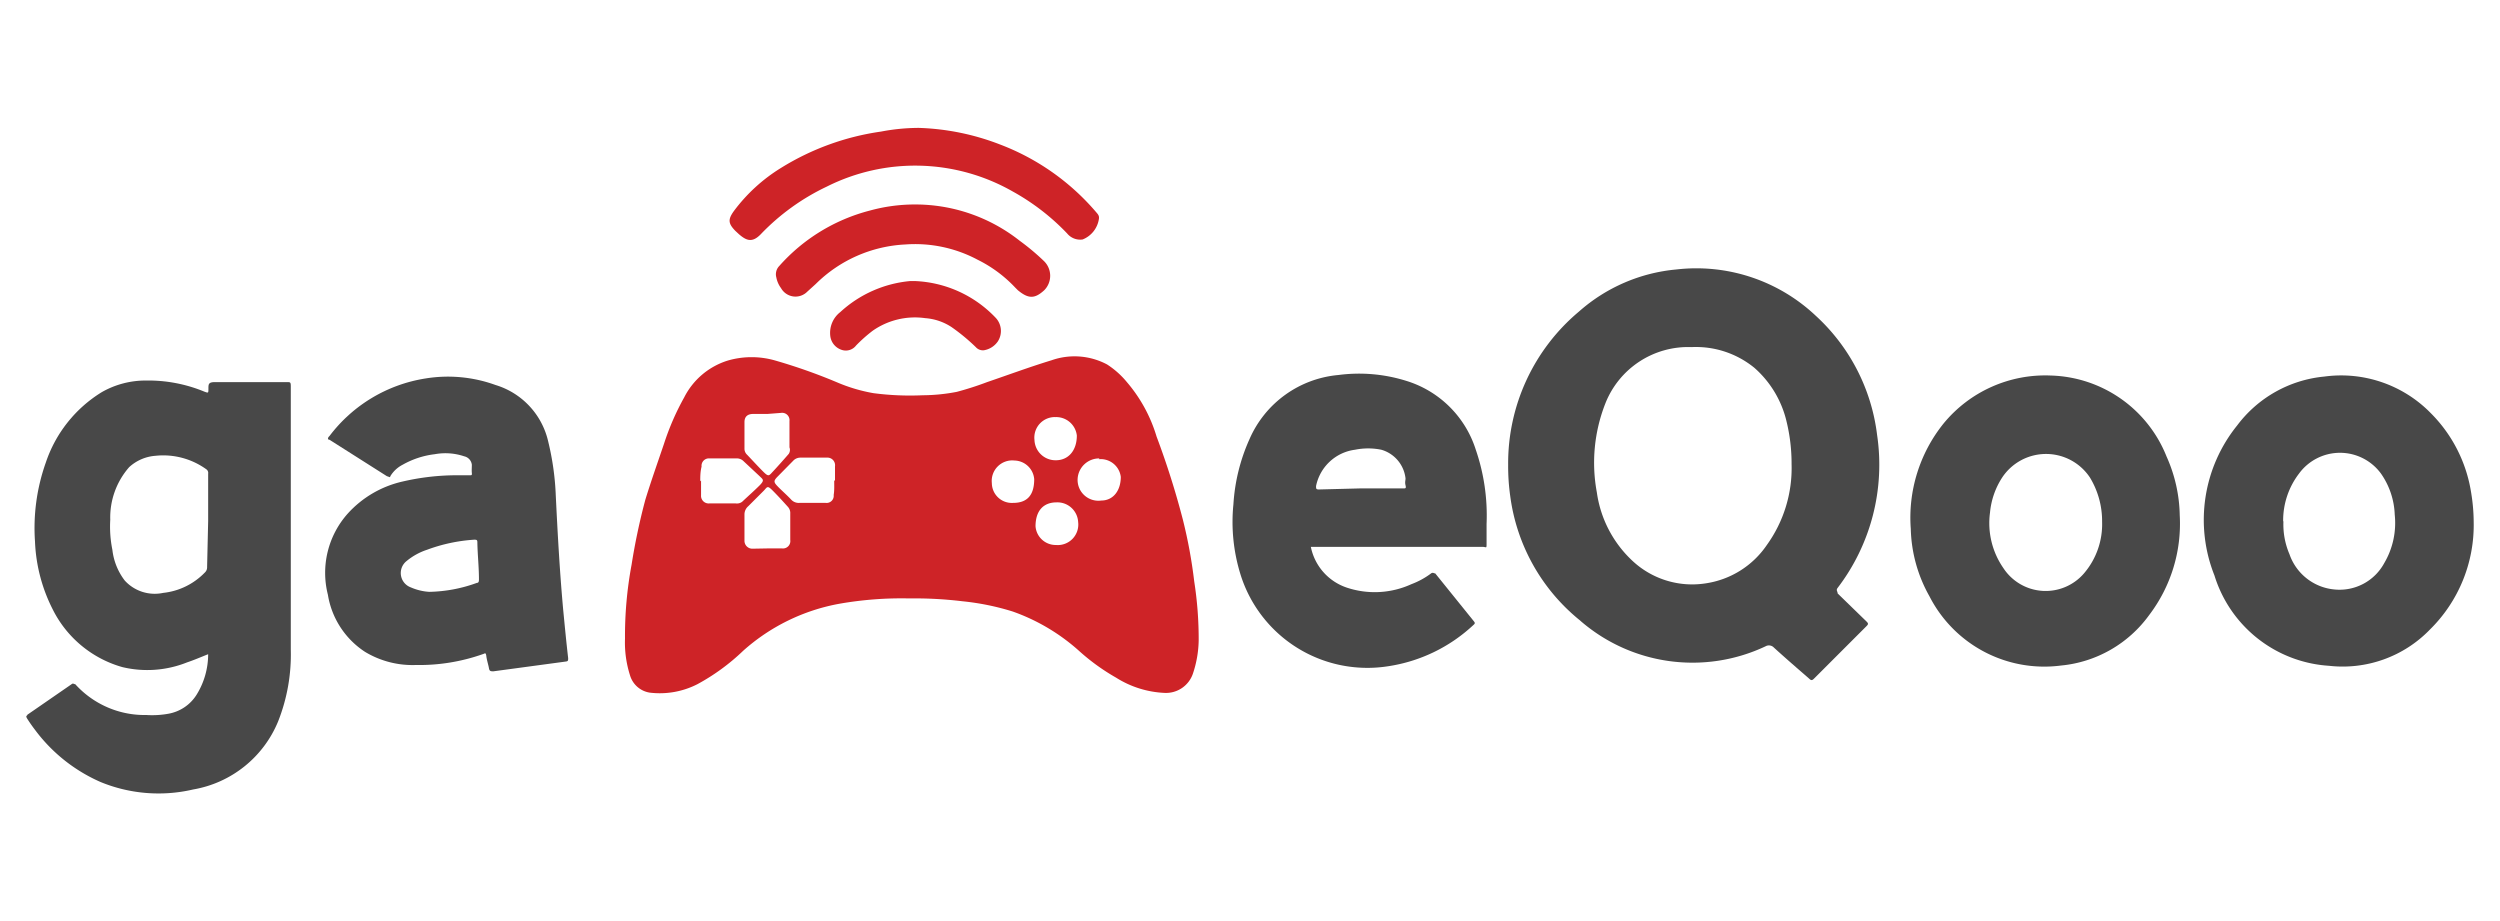
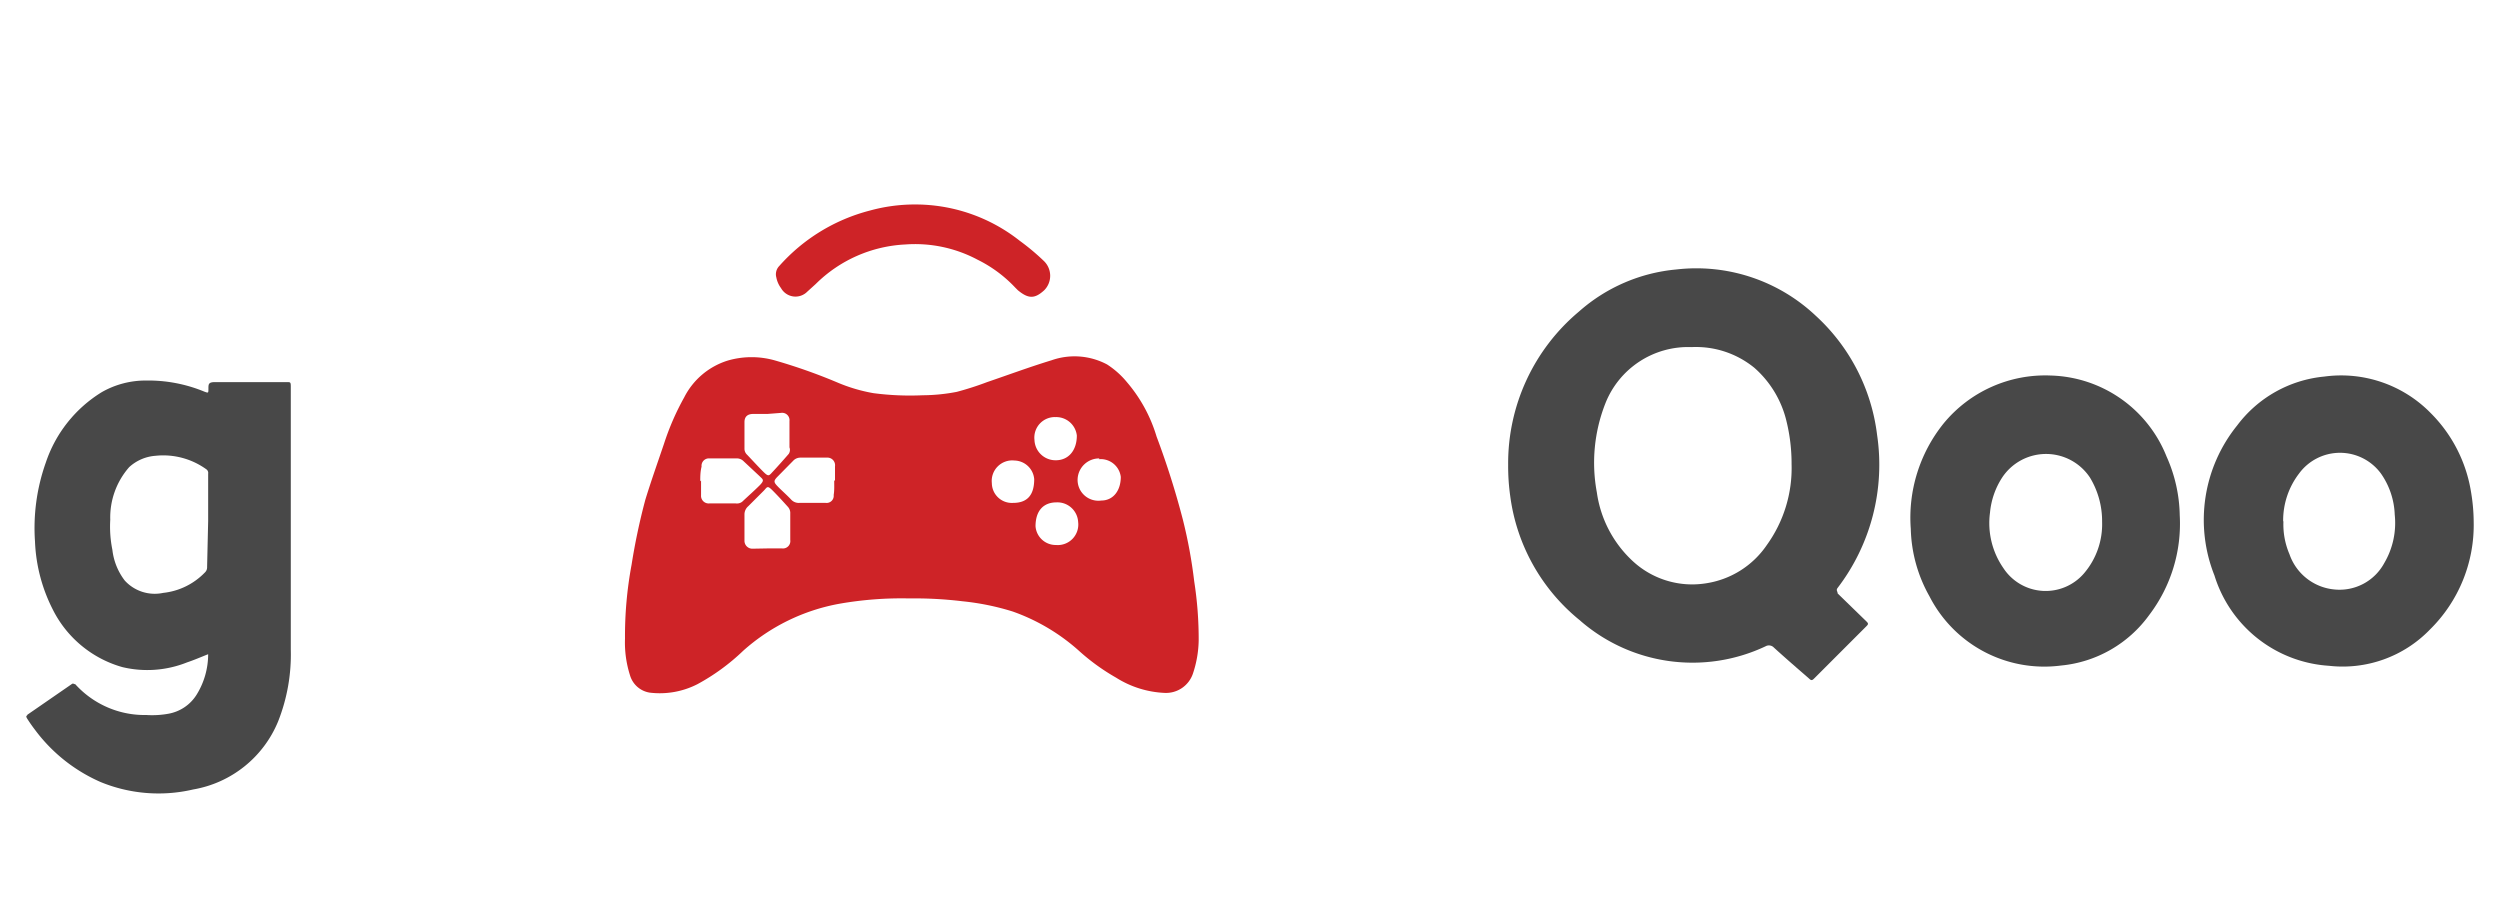
<svg xmlns="http://www.w3.org/2000/svg" id="Layer_1" data-name="Layer 1" viewBox="0 0 95 35">
  <defs>
    <style>.cls-1{fill:#ce2327;}.cls-2{fill:#484848;}</style>
  </defs>
  <path class="cls-1" d="M34.54,22.74a13.65,13.65,0,0,0-2.63.2,7.49,7.49,0,0,0-3.67,1.79A8,8,0,0,1,26.5,26a3.14,3.14,0,0,1-1.81.32.93.93,0,0,1-.75-.66,4.1,4.1,0,0,1-.19-1.39A14.74,14.74,0,0,1,24,21.46,24,24,0,0,1,24.52,19c.22-.72.47-1.42.71-2.13A9.81,9.81,0,0,1,26,15.1a2.78,2.78,0,0,1,1.66-1.4,3.24,3.24,0,0,1,1.8,0,21.11,21.11,0,0,1,2.35.83,6.24,6.24,0,0,0,1.38.41,10.65,10.65,0,0,0,1.87.08,7,7,0,0,0,1.3-.13,11.83,11.83,0,0,0,1.15-.37c.82-.28,1.63-.58,2.45-.83a2.63,2.63,0,0,1,2.11.16,3.28,3.28,0,0,1,.76.68,5.68,5.68,0,0,1,1.12,2.06,31.13,31.13,0,0,1,1,3.16,18.52,18.52,0,0,1,.43,2.34,14.21,14.21,0,0,1,.17,2.25,4.17,4.17,0,0,1-.22,1.26,1.08,1.08,0,0,1-1.08.73,3.76,3.76,0,0,1-1.84-.58A8,8,0,0,1,41,24.73a7.53,7.53,0,0,0-2.51-1.49,9.57,9.57,0,0,0-1.9-.39A15.26,15.26,0,0,0,34.54,22.74Zm-5.38-1.9h.56a.28.28,0,0,0,.31-.32v-1a.35.35,0,0,0-.09-.26c-.19-.21-.38-.42-.58-.62s-.2-.14-.33,0l-.6.6a.41.41,0,0,0-.14.3v1a.3.3,0,0,0,.32.31Zm0-5.11h-.54c-.22,0-.33.11-.33.31v1a.31.31,0,0,0,.1.24c.2.21.4.43.61.64s.22.16.37,0,.4-.44.6-.67A.27.27,0,0,0,30,17V16a.28.28,0,0,0-.32-.31Zm2.57,2.53h0v-.54a.29.29,0,0,0-.31-.33h-1a.37.37,0,0,0-.27.11l-.62.63c-.13.14-.13.19,0,.33s.36.34.53.52a.39.39,0,0,0,.32.13h1a.27.27,0,0,0,.3-.3C31.71,18.63,31.7,18.45,31.7,18.26Zm-5.09,0h0v.27c0,.1,0,.2,0,.29a.29.29,0,0,0,.32.31c.32,0,.64,0,1,0a.32.32,0,0,0,.25-.07c.21-.2.44-.4.65-.61s.13-.23,0-.36l-.61-.57a.36.36,0,0,0-.28-.1h-1a.28.28,0,0,0-.31.31C26.61,17.93,26.61,18.11,26.61,18.29Zm15.14-.84a.82.82,0,0,0-.83.77.79.79,0,0,0,.9.83c.44,0,.74-.36.74-.9A.77.77,0,0,0,41.75,17.45ZM38.5,19.11c.53,0,.8-.29.8-.9a.77.77,0,0,0-.75-.71.78.78,0,0,0-.86.86A.76.76,0,0,0,38.5,19.11Zm1.63,1.6a.78.78,0,0,0,.84-.87.79.79,0,0,0-.82-.75c-.51,0-.8.33-.8.91A.77.77,0,0,0,40.13,20.71Zm0-4.86a.78.78,0,0,0-.82.87.8.8,0,0,0,.81.77c.48,0,.8-.37.8-.94A.79.79,0,0,0,40.1,15.85Z" />
  <path class="cls-2" d="M57.31,17.66A7.52,7.52,0,0,1,60,11.84a6.46,6.46,0,0,1,3.7-1.6A6.61,6.61,0,0,1,69,12a7.34,7.34,0,0,1,2.33,4.53,7.71,7.71,0,0,1-1.5,5.81c-.07.09,0,.13,0,.21l1.1,1.07c.07.07.07.1,0,.17l-2,2c-.07.07-.11.07-.18,0-.45-.39-.9-.78-1.34-1.18a.26.26,0,0,0-.32-.05,6.5,6.5,0,0,1-7.07-1,7.29,7.29,0,0,1-2.63-4.7A8.11,8.11,0,0,1,57.31,17.66Zm10.77,0a6.78,6.78,0,0,0-.2-1.68,3.9,3.9,0,0,0-1.21-2,3.51,3.51,0,0,0-2.39-.79A3.38,3.38,0,0,0,61,15.34a6.15,6.15,0,0,0-.32,3.37A4.38,4.38,0,0,0,62,21.28a3.32,3.32,0,0,0,2.8.89,3.41,3.41,0,0,0,2.34-1.46A5,5,0,0,0,68.08,17.64Z" />
  <path class="cls-2" d="M7.91,24.86c-.28.11-.53.22-.8.31a4.07,4.07,0,0,1-2.46.18A4.25,4.25,0,0,1,2,23.15a6.21,6.21,0,0,1-.67-2.57,7.43,7.43,0,0,1,.41-3A5,5,0,0,1,3.87,14.9a3.36,3.36,0,0,1,1.67-.44,5.59,5.59,0,0,1,2.22.42c.16.06.16.06.16-.11s0-.25.25-.25H10.9c.13,0,.15,0,.15.16v10a6.9,6.9,0,0,1-.48,2.73A4.27,4.27,0,0,1,7.34,30a5.79,5.79,0,0,1-3.51-.28,6.2,6.2,0,0,1-2.51-2c-.1-.13-.19-.26-.28-.4s0-.11,0-.16L2.72,26c.06-.05.09,0,.14,0a3.55,3.55,0,0,0,2.7,1.17,3.44,3.44,0,0,0,.85-.05,1.59,1.59,0,0,0,1.06-.72A2.92,2.92,0,0,0,7.91,24.86Zm0-5.06V18a.17.17,0,0,0-.06-.16,2.8,2.8,0,0,0-1.94-.52,1.66,1.66,0,0,0-1,.43,2.9,2.9,0,0,0-.72,2,4.38,4.38,0,0,0,.08,1.14,2.36,2.36,0,0,0,.47,1.17,1.54,1.54,0,0,0,1.46.47,2.58,2.58,0,0,0,1.58-.77.27.27,0,0,0,.09-.22Z" />
-   <path class="cls-2" d="M17.37,18.06h.49c.06,0,.08,0,.07-.09s0-.21,0-.31a.37.37,0,0,0-.29-.32,2.24,2.24,0,0,0-1.12-.08,3.25,3.25,0,0,0-1.22.4,1.17,1.17,0,0,0-.47.44c0,.07-.07,0-.12,0l-2.19-1.39c-.08,0-.07-.08,0-.14a5.68,5.68,0,0,1,3.66-2.19,5.3,5.3,0,0,1,2.65.25,2.92,2.92,0,0,1,2,2.14,10.32,10.32,0,0,1,.29,2.07c.07,1.44.15,2.88.28,4.32.06.62.12,1.24.19,1.85,0,.09,0,.12-.1.13l-2.74.37c-.1,0-.15,0-.17-.12s-.08-.3-.1-.46-.06-.09-.14-.07a7.26,7.26,0,0,1-2.53.41,3.5,3.5,0,0,1-1.94-.5,3.2,3.2,0,0,1-1.41-2.17,3.38,3.38,0,0,1,.76-3.09,4,4,0,0,1,2.07-1.21A9.1,9.1,0,0,1,17.37,18.06Zm-1.06,4.43a5.55,5.55,0,0,0,1.81-.34c.08,0,.08-.08.08-.14,0-.46-.05-.91-.06-1.37,0-.11,0-.14-.15-.13a6.3,6.3,0,0,0-1.76.38,2.39,2.39,0,0,0-.78.43.58.58,0,0,0,.16,1A2.05,2.05,0,0,0,16.31,22.49Z" />
-   <path class="cls-2" d="M49.81,20.77a2.06,2.06,0,0,0,1.37,1.56,3.35,3.35,0,0,0,2.45-.13,3,3,0,0,0,.75-.41c.07-.05.11,0,.16,0L56,23.6c.05.06.06.09,0,.14a6.06,6.06,0,0,1-3.27,1.58,5.05,5.05,0,0,1-5.6-3.52,6.73,6.73,0,0,1-.26-2.64,7.06,7.06,0,0,1,.61-2.47,4.08,4.08,0,0,1,3.38-2.44,6,6,0,0,1,2.57.22,4,4,0,0,1,2.65,2.62,7.69,7.69,0,0,1,.41,2.82c0,.24,0,.48,0,.72s0,.15-.16.15H49.81Zm1.86-2.21h1.65c.09,0,.12,0,.09-.12s0-.18,0-.26a1.28,1.28,0,0,0-.92-1.09,2.51,2.51,0,0,0-1,0,1.74,1.74,0,0,0-1.48,1.38c0,.1,0,.13.11.13Z" />
  <path class="cls-2" d="M77.93,14.27a4.88,4.88,0,0,1,4.4,3.08,5.67,5.67,0,0,1,.5,2.23,5.73,5.73,0,0,1-1.16,3.79,4.68,4.68,0,0,1-3.35,1.92,4.9,4.9,0,0,1-5-2.63,5.47,5.47,0,0,1-.71-2.56,5.71,5.71,0,0,1,1.24-4A5,5,0,0,1,77.93,14.27Zm1.95,5.56a3.19,3.19,0,0,0-.46-1.68,2,2,0,0,0-3.34,0,2.94,2.94,0,0,0-.46,1.33,3,3,0,0,0,.51,2.11,1.92,1.92,0,0,0,3.06.2A2.87,2.87,0,0,0,79.88,19.83Z" />
  <path class="cls-2" d="M94,19.82a5.57,5.57,0,0,1-1.66,4.1A4.61,4.61,0,0,1,88.5,25.3a4.88,4.88,0,0,1-4.35-3.43,5.71,5.71,0,0,1,.86-5.7,4.69,4.69,0,0,1,3.31-1.86,4.76,4.76,0,0,1,4.05,1.39,5.45,5.45,0,0,1,1.53,3A7,7,0,0,1,94,19.82Zm-7.23,0A2.87,2.87,0,0,0,87,21.06a2,2,0,0,0,1.71,1.34,1.93,1.93,0,0,0,1.89-1A3,3,0,0,0,91,19.56,2.9,2.9,0,0,0,90.48,18,1.93,1.93,0,0,0,87.36,18,2.93,2.93,0,0,0,86.76,19.8Z" />
-   <path class="cls-1" d="M41.76,8.31a1,1,0,0,1-.62.79.64.64,0,0,1-.59-.23,8.6,8.6,0,0,0-2.06-1.59,7.48,7.48,0,0,0-7.07-.19A8.52,8.52,0,0,0,28.91,8.9c-.33.34-.55.24-.83,0l-.14-.13c-.27-.28-.28-.43-.06-.74a6.43,6.43,0,0,1,1.8-1.65A9.81,9.81,0,0,1,33.48,5a7.7,7.7,0,0,1,1.43-.14A9.31,9.31,0,0,1,38,5.49a9,9,0,0,1,3.66,2.58C41.75,8.17,41.77,8.22,41.76,8.31Z" />
  <path class="cls-1" d="M34.75,7.77a6.4,6.4,0,0,1,4,1.38,8.73,8.73,0,0,1,.93.78.78.78,0,0,1,0,1.1c-.36.33-.6.33-1,0l-.1-.1a5,5,0,0,0-1.43-1.06,5.05,5.05,0,0,0-2.75-.58A5.19,5.19,0,0,0,31,10.79l-.32.29a.63.63,0,0,1-1-.13,1,1,0,0,1-.18-.41.45.45,0,0,1,.11-.43A6.91,6.91,0,0,1,33.06,8,6.44,6.44,0,0,1,34.75,7.77Z" />
-   <path class="cls-1" d="M34.76,10.68a4.48,4.48,0,0,1,3.07,1.39.73.73,0,0,1,.09.9.8.8,0,0,1-.53.34.36.36,0,0,1-.31-.12,7.43,7.43,0,0,0-.92-.76,2.09,2.09,0,0,0-1-.34,2.8,2.8,0,0,0-2,.48,5.6,5.6,0,0,0-.63.56.49.49,0,0,1-.56.16.63.63,0,0,1-.42-.53,1,1,0,0,1,.38-.9,4.53,4.53,0,0,1,2.66-1.18Z" />
</svg>